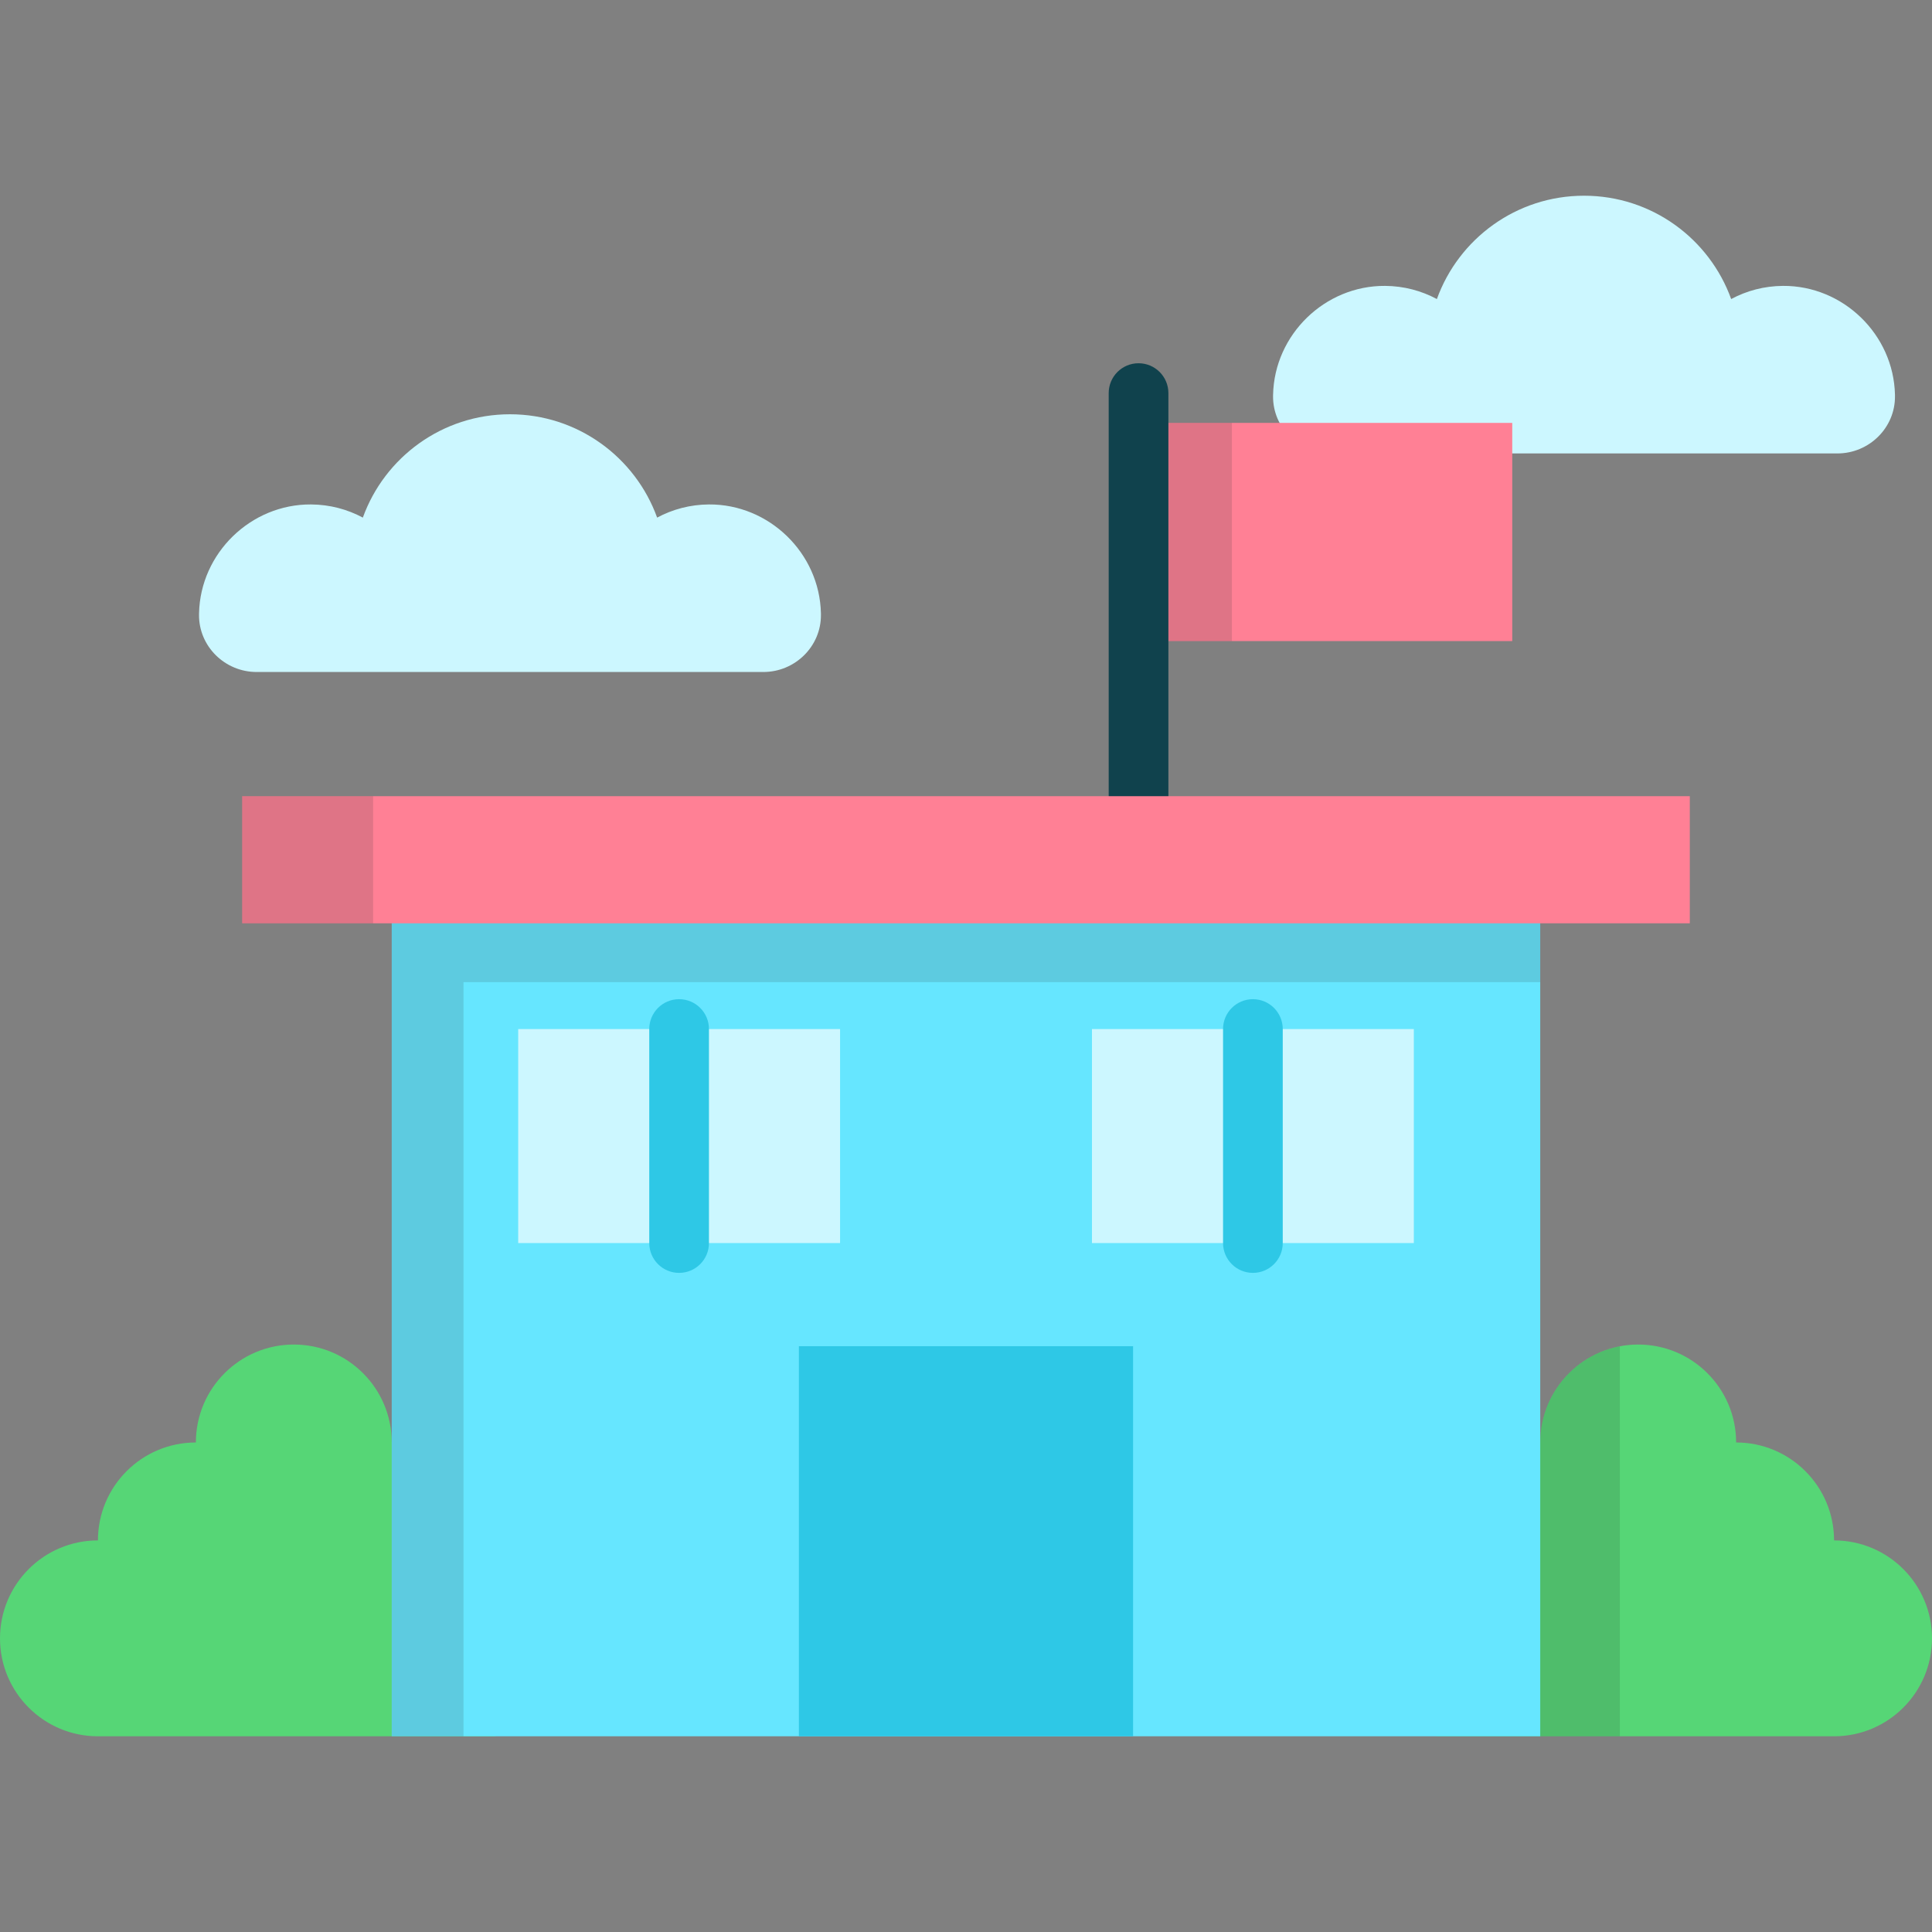
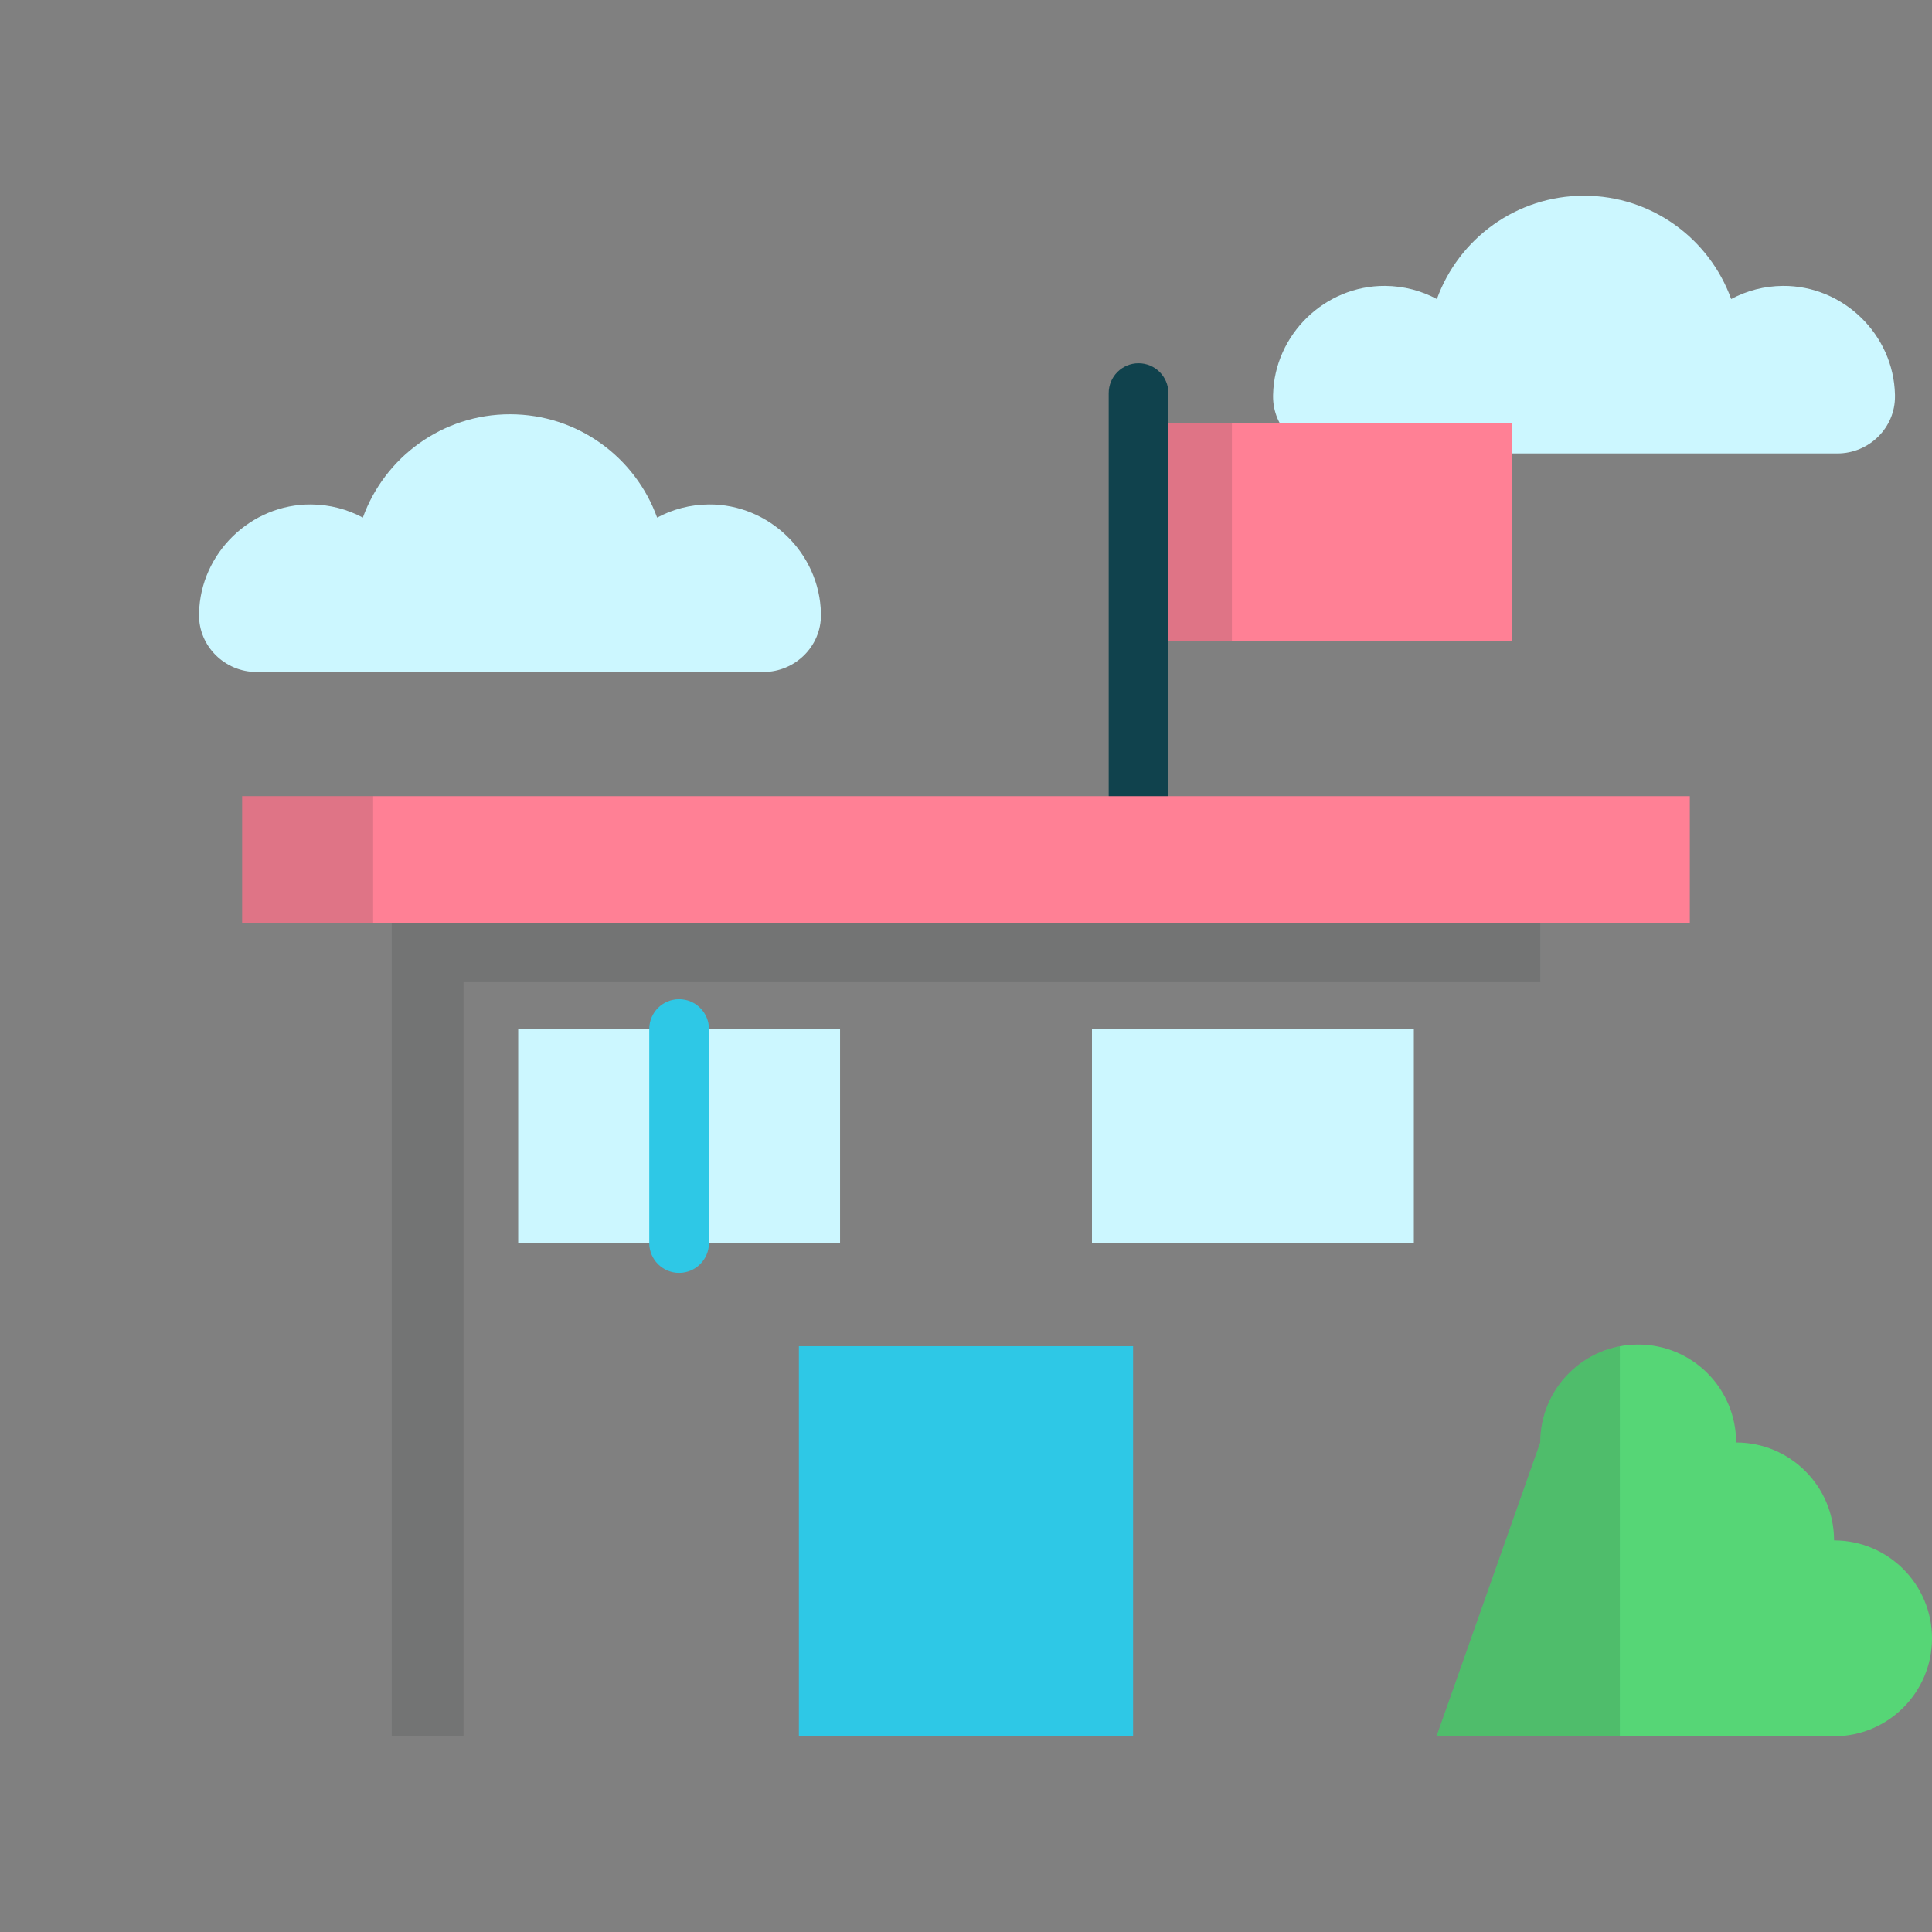
<svg xmlns="http://www.w3.org/2000/svg" version="1.1" id="Layer_1" viewBox="0 0 511.999 511.999" xml:space="preserve">
  <rect x="0" y="0" width="511.999" height="511.999" fill="#808080" stroke="none" />
  <g>
    <path style="fill:#56D676;" d="M408.182,382.27c0-14.334,11.62-25.954,25.954-25.954s25.954,11.62,25.954,25.954   c14.335,0,25.954,11.62,25.954,25.954c14.335,0,25.954,11.62,25.954,25.954c0,14.334-11.62,25.954-25.954,25.954H380.694   L408.182,382.27z" />
-     <path style="fill:#56D676;" d="M103.818,382.27c0-14.334-11.62-25.954-25.954-25.954s-25.954,11.62-25.954,25.954   c-14.335,0-25.954,11.62-25.954,25.954C11.62,408.224,0,419.844,0,434.179c0,14.334,11.62,25.954,25.954,25.954h105.352   L103.818,382.27z" />
  </g>
  <path style="opacity:0.15;fill:#293133;enable-background:new    ;" d="M429.276,356.777c-12.01,2.276-21.094,12.821-21.094,25.493  l-27.488,77.862h48.582V356.777z" />
-   <rect x="103.812" y="234.587" style="fill:#66E6FF;" width="304.366" height="225.542" />
  <polygon style="opacity:0.15;fill:#293133;enable-background:new    ;" points="408.182,234.591 122.832,234.591 103.818,234.591   103.818,260.272 103.818,460.133 122.832,460.133 122.832,260.272 408.182,260.272 " />
  <rect x="211.714" y="356.756" style="fill:#2EC8E6;" width="88.562" height="103.373" />
  <path style="fill:#CCF7FF;" d="M502.185,104.604c-0.348-15.948-13.737-28.946-29.689-28.841c-4.96,0.032-9.627,1.293-13.719,3.487  c-5.759-15.967-21.042-27.383-38.994-27.383c-17.952,0-33.235,11.416-38.994,27.383c-4.092-2.194-8.759-3.454-13.719-3.487  c-15.952-0.105-29.341,12.893-29.689,28.841c-0.002,0.124-0.005,0.248-0.006,0.371c-0.08,8.4,6.862,15.191,15.263,15.191h134.288  c8.401,0,15.343-6.789,15.263-15.191C502.189,104.851,502.188,104.728,502.185,104.604z" />
  <rect x="301.72" y="112.072" style="fill:#FF8095;" width="99.041" height="57.821" />
  <rect x="301.72" y="112.072" style="opacity:0.15;fill:#293133;enable-background:new    ;" width="24.746" height="57.821" />
  <path style="fill:#10424D;" d="M301.725,218.907c-4.369,0-7.91-3.542-7.91-7.91V104.174c0-4.368,3.541-7.91,7.91-7.91  c4.369,0,7.91,3.542,7.91,7.91v106.823C309.635,215.366,306.094,218.907,301.725,218.907z" />
  <rect x="64.175" y="210.997" style="fill:#FF8095;" width="383.64" height="33.687" />
  <rect x="64.175" y="210.997" style="opacity:0.15;fill:#293133;enable-background:new    ;" width="34.704" height="33.687" />
  <rect x="137.326" y="272.711" style="fill:#CCF7FF;" width="85.298" height="56.712" />
-   <path style="fill:#2EC8E6;" d="M179.97,337.325c-4.369,0-7.91-3.542-7.91-7.91v-56.71c0-4.368,3.541-7.91,7.91-7.91  c4.369,0,7.91,3.542,7.91,7.91v56.71C187.88,333.784,184.34,337.325,179.97,337.325z" />
+   <path style="fill:#2EC8E6;" d="M179.97,337.325c-4.369,0-7.91-3.542-7.91-7.91v-56.71c0-4.368,3.541-7.91,7.91-7.91  c4.369,0,7.91,3.542,7.91,7.91v56.71C187.88,333.784,184.34,337.325,179.97,337.325" />
  <rect x="289.382" y="272.711" style="fill:#CCF7FF;" width="85.298" height="56.712" />
-   <path style="fill:#2EC8E6;" d="M332.03,337.325c-4.369,0-7.91-3.542-7.91-7.91v-56.71c0-4.368,3.541-7.91,7.91-7.91  c4.369,0,7.91,3.542,7.91,7.91v56.71C339.94,333.784,336.399,337.325,332.03,337.325z" />
  <path style="fill:#CCF7FF;" d="M217.553,162.523c-0.348-15.948-13.737-28.946-29.689-28.841c-4.96,0.032-9.627,1.293-13.719,3.487  c-5.759-15.967-21.042-27.383-38.994-27.383s-33.235,11.416-38.994,27.383c-4.092-2.194-8.759-3.454-13.719-3.487  c-15.952-0.105-29.341,12.893-29.689,28.841c-0.002,0.124-0.005,0.248-0.006,0.372c-0.08,8.4,6.862,15.191,15.263,15.191h134.288  c8.401,0,15.343-6.789,15.263-15.191C217.558,162.77,217.556,162.647,217.553,162.523z" />
</svg>